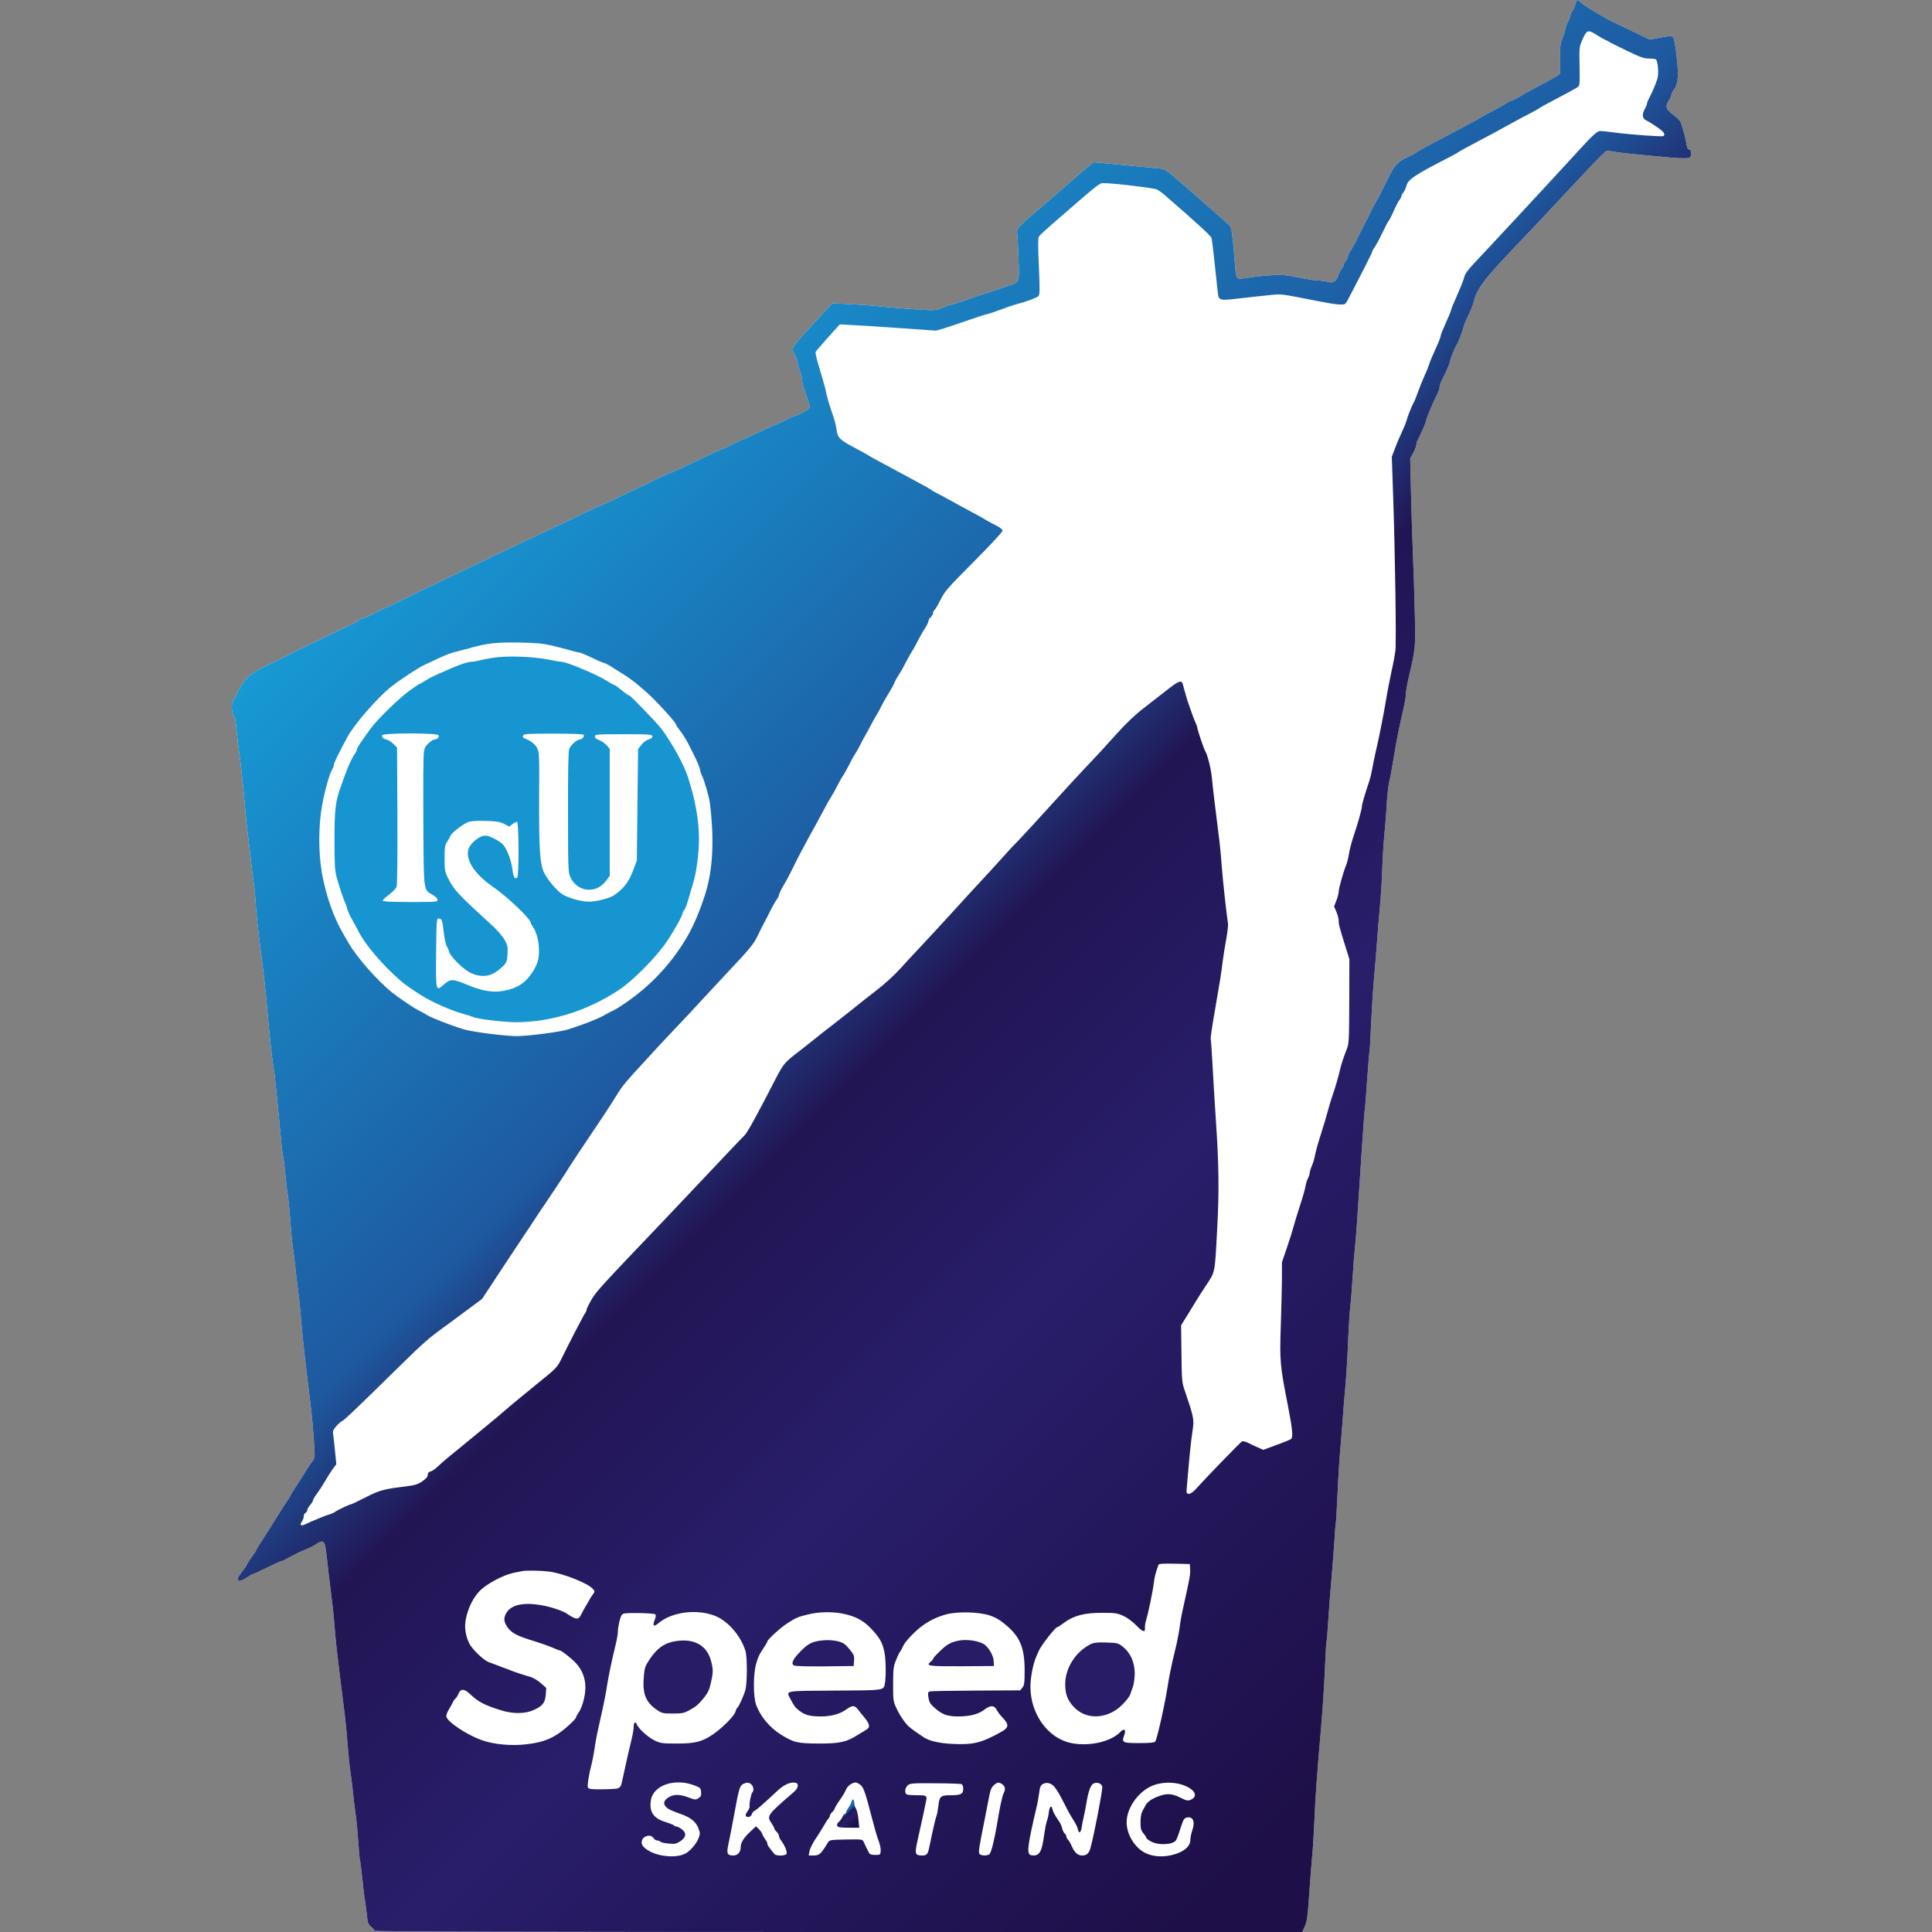
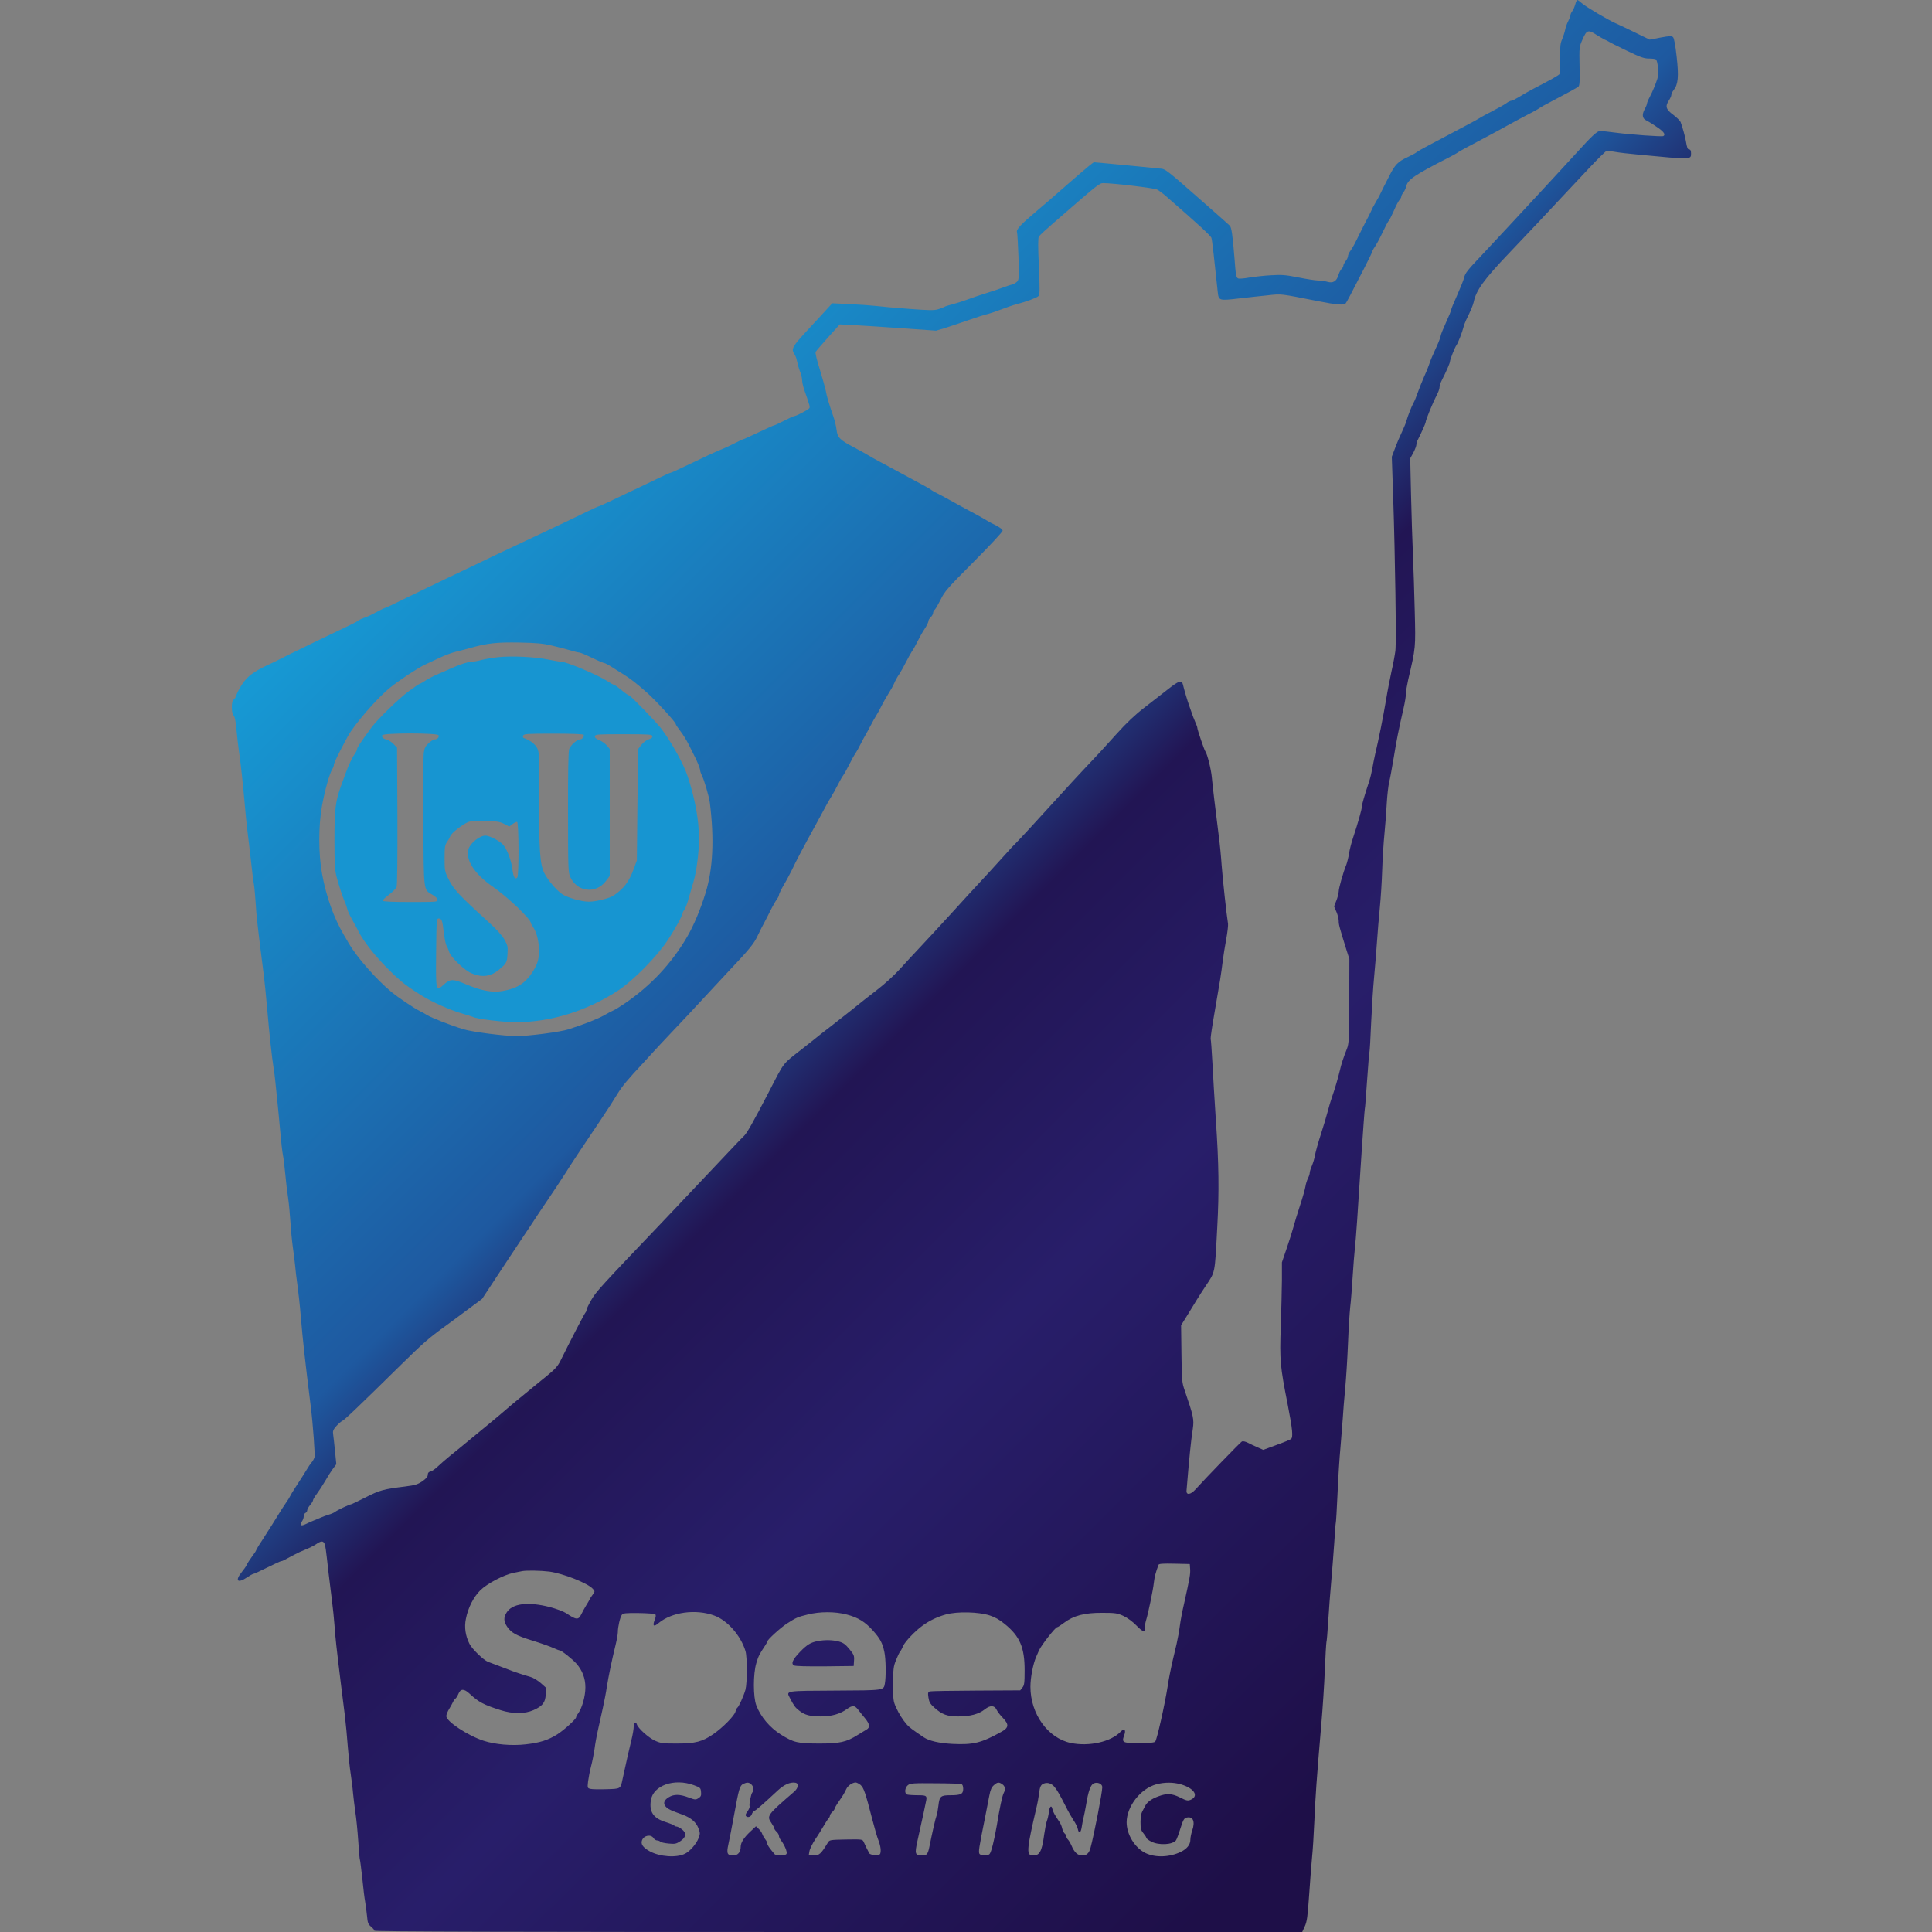
<svg xmlns="http://www.w3.org/2000/svg" width="150" height="150" viewBox="0 0 150 150" fill="none">
  <rect x="0" y="0" width="150" height="150" fill="#808080" stroke="none" />
-   <path d="M122.303 0.342C122.249 0.531 122.15 0.756 122.078 0.855C121.997 0.954 121.934 1.098 121.934 1.17C121.934 1.242 121.853 1.449 121.763 1.629C121.664 1.809 121.556 2.115 121.52 2.304C121.484 2.493 121.376 2.825 121.286 3.041C121.142 3.365 121.115 3.608 121.133 4.526C121.151 5.138 121.133 5.678 121.097 5.732C121.034 5.84 120.458 6.164 118.964 6.938C118.595 7.136 118.11 7.415 117.885 7.558C117.66 7.693 117.417 7.819 117.336 7.819C117.255 7.828 117.084 7.909 116.958 8.008C116.832 8.107 116.337 8.386 115.86 8.629C115.383 8.881 114.942 9.115 114.888 9.16C114.825 9.205 114.339 9.475 113.79 9.763C113.251 10.051 112.603 10.393 112.351 10.528C112.108 10.663 111.496 10.978 111.001 11.239C110.506 11.5 110.038 11.77 109.966 11.833C109.894 11.896 109.57 12.067 109.246 12.22C108.544 12.543 108.293 12.804 107.879 13.632C107.708 13.974 107.519 14.343 107.465 14.442C107.411 14.541 107.303 14.766 107.222 14.937C107.15 15.108 106.988 15.414 106.862 15.612C106.745 15.81 106.619 16.035 106.583 16.107C106.502 16.314 106.007 17.294 105.863 17.547C105.8 17.672 105.638 17.996 105.503 18.266C105.206 18.887 105.017 19.238 104.81 19.526C104.729 19.643 104.657 19.814 104.657 19.895C104.657 19.976 104.576 20.147 104.477 20.273C104.378 20.399 104.297 20.561 104.297 20.633C104.297 20.705 104.234 20.813 104.162 20.876C104.09 20.939 103.982 21.146 103.919 21.344C103.775 21.839 103.496 22.01 103.047 21.875C102.858 21.821 102.534 21.776 102.336 21.776C102.138 21.776 101.454 21.668 100.815 21.542C99.816 21.344 99.537 21.317 98.673 21.371C98.134 21.398 97.369 21.488 96.982 21.551C96.586 21.623 96.217 21.65 96.145 21.623C95.974 21.56 95.947 21.416 95.839 19.976C95.695 18.194 95.614 17.645 95.47 17.511C95.398 17.439 94.741 16.854 93.994 16.197C90.359 13.002 90.512 13.119 90.008 13.083C89.774 13.056 89 12.984 88.281 12.912C87.561 12.84 86.508 12.742 85.941 12.688L84.915 12.598L84.546 12.885C84.159 13.2 83.502 13.767 82.216 14.892C81.766 15.297 81.028 15.927 80.578 16.305C79.237 17.439 78.895 17.798 78.958 18.023C78.994 18.131 79.039 19.004 79.075 19.949C79.129 21.515 79.111 21.704 78.976 21.857C78.886 21.956 78.706 22.055 78.581 22.091C78.445 22.118 78.139 22.226 77.888 22.316C77.645 22.415 77.051 22.613 76.583 22.756C76.115 22.9 75.449 23.125 75.098 23.26C74.756 23.386 74.225 23.557 73.937 23.629C73.64 23.701 73.353 23.791 73.308 23.836C73.254 23.872 73.038 23.953 72.822 24.016C72.516 24.106 72.075 24.097 70.554 23.98C69.519 23.908 68.376 23.8 68.017 23.755C67.657 23.719 66.739 23.647 65.983 23.611L64.615 23.548L64.048 24.169C63.733 24.511 63.041 25.258 62.519 25.825C61.52 26.905 61.412 27.112 61.682 27.498C61.754 27.598 61.844 27.84 61.88 28.038C61.916 28.227 62.015 28.587 62.105 28.821C62.204 29.055 62.276 29.37 62.276 29.514C62.276 29.658 62.348 29.991 62.438 30.252C62.915 31.629 62.915 31.611 62.798 31.728C62.645 31.872 61.808 32.303 61.682 32.303C61.628 32.303 61.268 32.465 60.881 32.663C60.494 32.861 60.152 33.023 60.107 33.023C60.062 33.023 59.522 33.266 58.901 33.563C58.281 33.86 57.741 34.103 57.705 34.103C57.669 34.103 57.363 34.247 57.012 34.427C56.67 34.607 56.238 34.805 56.067 34.868C55.752 34.985 54.753 35.444 53.035 36.272C52.531 36.515 52.081 36.713 52.045 36.713C52.009 36.713 51.649 36.866 51.253 37.064C50.857 37.253 50.146 37.594 49.678 37.819C49.21 38.044 48.301 38.467 47.672 38.773C47.042 39.079 46.493 39.322 46.457 39.322C46.421 39.322 46.034 39.502 45.584 39.718C44.756 40.123 43.416 40.762 42.21 41.329C39.915 42.408 39.294 42.706 38.566 43.047C37.729 43.452 36.307 44.136 34.651 44.919C32.771 45.819 31.268 46.548 30.692 46.836C30.368 46.998 30.017 47.16 29.9 47.196C29.783 47.232 29.459 47.394 29.162 47.556C28.874 47.718 28.488 47.897 28.29 47.96C28.101 48.023 27.885 48.122 27.813 48.185C27.741 48.248 27.453 48.401 27.183 48.527C26.661 48.77 22.891 50.588 22.504 50.786C22.378 50.849 22.081 51.002 21.829 51.128C21.586 51.254 21.1 51.488 20.749 51.65C19.705 52.145 19.237 52.495 18.841 53.062C18.643 53.359 18.427 53.755 18.364 53.935C18.311 54.124 18.203 54.295 18.131 54.322C17.951 54.385 17.96 55.42 18.14 55.555C18.23 55.627 18.302 55.978 18.364 56.689C18.419 57.255 18.5 57.966 18.544 58.263C18.662 58.983 18.886 61.062 19.003 62.447C19.048 63.068 19.156 64.058 19.228 64.652C19.3 65.246 19.426 66.281 19.498 66.947C19.57 67.612 19.66 68.386 19.714 68.656C19.759 68.926 19.813 69.574 19.849 70.096C19.894 70.987 20.011 72.031 20.443 75.405C20.542 76.17 20.677 77.51 20.749 78.374C20.902 80.183 21.118 82.154 21.235 82.873C21.28 83.143 21.343 83.611 21.37 83.908C21.406 84.205 21.469 84.835 21.514 85.303C21.568 85.771 21.667 86.869 21.748 87.733C21.82 88.596 21.919 89.469 21.964 89.667C22.009 89.865 22.09 90.513 22.144 91.107C22.198 91.701 22.297 92.546 22.369 92.996C22.432 93.437 22.513 94.292 22.549 94.886C22.585 95.48 22.666 96.326 22.729 96.776C22.792 97.217 22.873 97.864 22.909 98.215C22.936 98.557 23.017 99.25 23.089 99.745C23.161 100.24 23.287 101.374 23.358 102.265C23.52 104.145 23.646 105.324 24.132 109.238C24.303 110.615 24.465 112.918 24.42 113.125C24.393 113.242 24.303 113.404 24.231 113.494C24.159 113.575 24.051 113.719 23.997 113.809C23.745 114.223 23.323 114.889 22.963 115.438C22.747 115.762 22.549 116.095 22.522 116.167C22.495 116.239 22.342 116.482 22.189 116.698C22.045 116.914 21.838 117.22 21.739 117.391C21.487 117.813 20.83 118.848 20.326 119.631C20.083 119.991 19.894 120.324 19.885 120.36C19.885 120.405 19.741 120.621 19.57 120.846C19.408 121.071 19.219 121.35 19.165 121.476C19.12 121.593 18.931 121.863 18.76 122.07C18.221 122.735 18.454 122.96 19.183 122.466C19.399 122.322 19.624 122.196 19.669 122.196C19.723 122.196 20.209 121.971 20.749 121.701C21.298 121.431 21.784 121.206 21.829 121.206C21.919 121.206 21.982 121.179 22.819 120.72C23.071 120.585 23.476 120.396 23.736 120.297C23.988 120.198 24.348 120.018 24.528 119.901C24.915 119.631 25.077 119.622 25.185 119.829C25.266 119.991 25.293 120.171 25.518 122.196C25.59 122.816 25.707 123.761 25.779 124.31C25.851 124.85 25.932 125.687 25.968 126.155C26.022 127.01 26.13 127.99 26.463 130.699C26.562 131.491 26.706 132.624 26.778 133.218C26.85 133.812 26.949 134.883 27.003 135.603C27.057 136.323 27.156 137.268 27.228 137.717C27.291 138.158 27.381 138.833 27.408 139.202C27.444 139.571 27.525 140.237 27.588 140.687C27.66 141.128 27.759 142.136 27.813 142.918C27.858 143.701 27.921 144.376 27.948 144.412C27.966 144.448 28.047 145.087 28.128 145.825C28.2 146.563 28.299 147.391 28.352 147.66C28.398 147.93 28.46 148.425 28.497 148.767C28.541 149.289 28.587 149.406 28.811 149.586C28.955 149.712 29.072 149.847 29.072 149.901C29.072 149.973 39.681 150 65.092 150H101.103L101.301 149.568C101.472 149.199 101.526 148.821 101.643 147.112C101.715 146.005 101.823 144.691 101.868 144.196C101.922 143.701 102.003 142.424 102.048 141.362C102.129 139.481 102.219 138.167 102.588 133.848C102.687 132.705 102.813 130.843 102.858 129.7C102.903 128.557 102.966 127.567 102.984 127.496C103.011 127.424 103.074 126.659 103.128 125.795C103.182 124.931 103.281 123.59 103.353 122.825C103.424 122.061 103.523 120.72 103.586 119.856C103.64 118.992 103.694 118.263 103.712 118.227C103.73 118.2 103.793 117.175 103.847 115.942C103.901 114.709 104 113.116 104.072 112.397C104.135 111.677 104.216 110.66 104.252 110.138C104.279 109.616 104.369 108.563 104.441 107.798C104.513 107.034 104.612 105.468 104.657 104.334C104.702 103.191 104.783 101.923 104.828 101.5C104.882 101.077 104.963 100.024 105.017 99.16C105.071 98.296 105.152 97.261 105.197 96.866C105.278 96.146 105.386 94.607 105.737 89.127C105.845 87.543 105.944 86.185 105.962 86.113C105.989 86.041 106.061 85.024 106.142 83.863C106.223 82.703 106.304 81.695 106.331 81.623C106.349 81.551 106.412 80.534 106.457 79.373C106.511 78.203 106.61 76.638 106.682 75.9C106.754 75.153 106.853 73.92 106.907 73.146C106.961 72.373 107.06 71.158 107.132 70.447C107.204 69.736 107.285 68.44 107.312 67.576C107.339 66.713 107.42 65.417 107.492 64.697C107.564 63.977 107.645 62.906 107.672 62.312C107.708 61.719 107.789 61.008 107.852 60.738C107.924 60.468 108.077 59.595 108.212 58.803C108.436 57.426 108.58 56.707 108.976 54.97C109.075 54.547 109.156 54.043 109.156 53.863C109.156 53.683 109.237 53.197 109.327 52.792C109.921 50.255 109.912 50.336 109.84 47.438C109.804 45.972 109.741 43.956 109.696 42.966C109.651 41.977 109.588 39.907 109.552 38.377L109.489 35.588L109.732 35.147C109.858 34.904 109.966 34.625 109.966 34.535C109.966 34.436 110.02 34.247 110.092 34.121C110.371 33.572 110.686 32.861 110.686 32.789C110.686 32.618 111.226 31.296 111.595 30.576C111.694 30.396 111.766 30.162 111.766 30.054C111.766 29.946 111.847 29.712 111.937 29.532C112.297 28.83 112.576 28.182 112.576 28.065C112.576 27.921 112.954 26.968 113.08 26.797C113.197 26.644 113.538 25.762 113.619 25.42C113.655 25.267 113.754 25.006 113.835 24.835C114.186 24.124 114.366 23.692 114.42 23.44C114.609 22.541 115.194 21.722 117.156 19.661C119.063 17.663 119.72 16.953 120.899 15.693C121.547 15.009 122.654 13.821 123.365 13.065C124.066 12.319 124.696 11.698 124.759 11.698C124.822 11.698 125.092 11.743 125.371 11.788C125.641 11.842 126.514 11.941 127.297 12.013C131.328 12.399 131.292 12.399 131.292 11.914C131.292 11.707 131.247 11.608 131.166 11.608C131.022 11.608 130.986 11.5 130.887 10.933C130.824 10.564 130.617 9.835 130.482 9.475C130.437 9.367 130.176 9.115 129.906 8.908C129.339 8.494 129.267 8.251 129.582 7.783C129.681 7.63 129.762 7.451 129.762 7.37C129.762 7.289 129.843 7.118 129.942 6.992C130.293 6.551 130.347 5.939 130.176 4.409C130.077 3.518 129.978 2.969 129.897 2.888C129.789 2.78 129.654 2.78 128.925 2.915L128.08 3.077L126.919 2.51C126.28 2.196 125.614 1.881 125.443 1.809C124.831 1.539 123.086 0.504 122.816 0.252C122.663 0.117 122.51 1.04308e-06 122.465 1.04308e-06C122.429 1.04308e-06 122.348 0.153 122.303 0.342Z" fill="white" />
  <path d="M122.303 0.342C122.249 0.531 122.15 0.756 122.078 0.855C121.997 0.954 121.934 1.098 121.934 1.17C121.934 1.242 121.853 1.449 121.763 1.629C121.664 1.809 121.556 2.115 121.52 2.304C121.484 2.493 121.376 2.825 121.286 3.041C121.142 3.365 121.115 3.608 121.133 4.526C121.151 5.138 121.133 5.678 121.097 5.732C121.034 5.84 120.458 6.164 118.964 6.938C118.595 7.136 118.11 7.415 117.885 7.558C117.66 7.693 117.417 7.819 117.336 7.819C117.255 7.828 117.084 7.909 116.958 8.008C116.832 8.107 116.337 8.386 115.86 8.629C115.383 8.881 114.942 9.115 114.888 9.16C114.825 9.205 114.339 9.475 113.79 9.763C113.251 10.051 112.603 10.393 112.351 10.528C112.108 10.663 111.496 10.978 111.001 11.239C110.506 11.5 110.038 11.77 109.966 11.833C109.894 11.896 109.57 12.067 109.246 12.22C108.544 12.543 108.293 12.804 107.879 13.632C107.708 13.974 107.519 14.343 107.465 14.442C107.411 14.541 107.303 14.766 107.222 14.937C107.15 15.108 106.988 15.414 106.862 15.612C106.745 15.81 106.619 16.035 106.583 16.107C106.502 16.314 106.007 17.294 105.863 17.547C105.8 17.672 105.638 17.996 105.503 18.266C105.206 18.887 105.017 19.238 104.81 19.526C104.729 19.643 104.657 19.814 104.657 19.895C104.657 19.976 104.576 20.147 104.477 20.273C104.378 20.399 104.297 20.561 104.297 20.633C104.297 20.705 104.234 20.813 104.162 20.876C104.09 20.939 103.982 21.146 103.919 21.344C103.775 21.839 103.496 22.01 103.047 21.875C102.858 21.821 102.534 21.776 102.336 21.776C102.138 21.776 101.454 21.668 100.815 21.542C99.816 21.344 99.537 21.317 98.673 21.371C98.134 21.398 97.369 21.488 96.982 21.551C96.586 21.623 96.217 21.65 96.145 21.623C95.974 21.56 95.947 21.416 95.839 19.976C95.695 18.194 95.614 17.645 95.47 17.511C95.398 17.439 94.741 16.854 93.994 16.197C90.359 13.002 90.512 13.119 90.008 13.083C89.774 13.056 89 12.984 88.281 12.912C87.561 12.84 86.508 12.742 85.941 12.688L84.915 12.598L84.546 12.885C84.159 13.2 83.502 13.767 82.216 14.892C81.766 15.297 81.028 15.927 80.578 16.305C79.237 17.439 78.895 17.798 78.958 18.023C78.994 18.131 79.039 19.004 79.075 19.949C79.129 21.515 79.111 21.704 78.976 21.857C78.886 21.956 78.706 22.055 78.581 22.091C78.445 22.118 78.139 22.226 77.888 22.316C77.645 22.415 77.051 22.613 76.583 22.756C76.115 22.9 75.449 23.125 75.098 23.26C74.756 23.386 74.225 23.557 73.937 23.629C73.64 23.701 73.353 23.791 73.308 23.836C73.254 23.872 73.038 23.953 72.822 24.016C72.516 24.106 72.075 24.097 70.554 23.98C69.519 23.908 68.376 23.8 68.017 23.755C67.657 23.719 66.739 23.647 65.983 23.611L64.615 23.548L64.048 24.169C63.733 24.511 63.041 25.258 62.519 25.825C61.52 26.905 61.412 27.112 61.682 27.498C61.754 27.598 61.844 27.84 61.88 28.038C61.916 28.227 62.015 28.587 62.105 28.821C62.204 29.055 62.276 29.37 62.276 29.514C62.276 29.658 62.348 29.991 62.438 30.252C62.915 31.629 62.915 31.611 62.798 31.728C62.645 31.872 61.808 32.303 61.682 32.303C61.628 32.303 61.268 32.465 60.881 32.663C60.494 32.861 60.152 33.023 60.107 33.023C60.062 33.023 59.522 33.266 58.901 33.563C58.281 33.86 57.741 34.103 57.705 34.103C57.669 34.103 57.363 34.247 57.012 34.427C56.67 34.607 56.238 34.805 56.067 34.868C55.752 34.985 54.753 35.444 53.035 36.272C52.531 36.515 52.081 36.713 52.045 36.713C52.009 36.713 51.649 36.866 51.253 37.064C50.857 37.253 50.146 37.594 49.678 37.819C49.21 38.044 48.301 38.467 47.672 38.773C47.042 39.079 46.493 39.322 46.457 39.322C46.421 39.322 46.034 39.502 45.584 39.718C44.756 40.123 43.416 40.762 42.21 41.329C39.915 42.408 39.294 42.706 38.566 43.047C37.729 43.452 36.307 44.136 34.651 44.919C32.771 45.819 31.268 46.548 30.692 46.836C30.368 46.998 30.017 47.16 29.9 47.196C29.783 47.232 29.459 47.394 29.162 47.556C28.874 47.718 28.488 47.897 28.29 47.96C28.101 48.023 27.885 48.122 27.813 48.185C27.741 48.248 27.453 48.401 27.183 48.527C26.661 48.77 22.891 50.588 22.504 50.786C22.378 50.849 22.081 51.002 21.829 51.128C21.586 51.254 21.1 51.488 20.749 51.65C19.705 52.145 19.237 52.495 18.841 53.062C18.643 53.359 18.427 53.755 18.364 53.935C18.311 54.124 18.203 54.295 18.131 54.322C17.951 54.385 17.96 55.42 18.14 55.555C18.23 55.627 18.302 55.978 18.364 56.689C18.419 57.255 18.5 57.966 18.544 58.263C18.662 58.983 18.886 61.062 19.003 62.447C19.048 63.068 19.156 64.058 19.228 64.652C19.3 65.246 19.426 66.281 19.498 66.947C19.57 67.612 19.66 68.386 19.714 68.656C19.759 68.926 19.813 69.574 19.849 70.096C19.894 70.987 20.011 72.031 20.443 75.405C20.542 76.17 20.677 77.51 20.749 78.374C20.902 80.183 21.118 82.154 21.235 82.873C21.28 83.143 21.343 83.611 21.37 83.908C21.406 84.205 21.469 84.835 21.514 85.303C21.568 85.771 21.667 86.869 21.748 87.733C21.82 88.596 21.919 89.469 21.964 89.667C22.009 89.865 22.09 90.513 22.144 91.107C22.198 91.701 22.297 92.546 22.369 92.996C22.432 93.437 22.513 94.292 22.549 94.886C22.585 95.48 22.666 96.326 22.729 96.776C22.792 97.217 22.873 97.864 22.909 98.215C22.936 98.557 23.017 99.25 23.089 99.745C23.161 100.24 23.287 101.374 23.358 102.265C23.52 104.145 23.646 105.324 24.132 109.238C24.303 110.615 24.465 112.918 24.42 113.125C24.393 113.242 24.303 113.404 24.231 113.494C24.159 113.575 24.051 113.719 23.997 113.809C23.745 114.223 23.323 114.889 22.963 115.438C22.747 115.762 22.549 116.095 22.522 116.167C22.495 116.239 22.342 116.482 22.189 116.698C22.045 116.914 21.838 117.22 21.739 117.391C21.487 117.813 20.83 118.848 20.326 119.631C20.083 119.991 19.894 120.324 19.885 120.36C19.885 120.405 19.741 120.621 19.57 120.846C19.408 121.071 19.219 121.35 19.165 121.476C19.12 121.593 18.931 121.863 18.76 122.07C18.221 122.735 18.454 122.96 19.183 122.466C19.399 122.322 19.624 122.196 19.669 122.196C19.723 122.196 20.209 121.971 20.749 121.701C21.298 121.431 21.784 121.206 21.829 121.206C21.919 121.206 21.982 121.179 22.819 120.72C23.071 120.585 23.476 120.396 23.736 120.297C23.988 120.198 24.348 120.018 24.528 119.901C24.915 119.631 25.077 119.622 25.185 119.829C25.266 119.991 25.293 120.171 25.518 122.196C25.59 122.816 25.707 123.761 25.779 124.31C25.851 124.85 25.932 125.687 25.968 126.155C26.022 127.01 26.13 127.99 26.463 130.699C26.562 131.491 26.706 132.624 26.778 133.218C26.85 133.812 26.949 134.883 27.003 135.603C27.057 136.323 27.156 137.268 27.228 137.717C27.291 138.158 27.381 138.833 27.408 139.202C27.444 139.571 27.525 140.237 27.588 140.687C27.66 141.128 27.759 142.136 27.813 142.918C27.858 143.701 27.921 144.376 27.948 144.412C27.966 144.448 28.047 145.087 28.128 145.825C28.2 146.563 28.299 147.391 28.352 147.66C28.398 147.93 28.46 148.425 28.497 148.767C28.541 149.289 28.587 149.406 28.811 149.586C28.955 149.712 29.072 149.847 29.072 149.901C29.072 149.973 39.681 150 65.092 150H101.103L101.301 149.568C101.472 149.199 101.526 148.821 101.643 147.112C101.715 146.005 101.823 144.691 101.868 144.196C101.922 143.701 102.003 142.424 102.048 141.362C102.129 139.481 102.219 138.167 102.588 133.848C102.687 132.705 102.813 130.843 102.858 129.7C102.903 128.557 102.966 127.567 102.984 127.496C103.011 127.424 103.074 126.659 103.128 125.795C103.182 124.931 103.281 123.59 103.353 122.825C103.424 122.061 103.523 120.72 103.586 119.856C103.64 118.992 103.694 118.263 103.712 118.227C103.73 118.2 103.793 117.175 103.847 115.942C103.901 114.709 104 113.116 104.072 112.397C104.135 111.677 104.216 110.66 104.252 110.138C104.279 109.616 104.369 108.563 104.441 107.798C104.513 107.034 104.612 105.468 104.657 104.334C104.702 103.191 104.783 101.923 104.828 101.5C104.882 101.077 104.963 100.024 105.017 99.16C105.071 98.296 105.152 97.261 105.197 96.866C105.278 96.146 105.386 94.607 105.737 89.127C105.845 87.543 105.944 86.185 105.962 86.113C105.989 86.041 106.061 85.024 106.142 83.863C106.223 82.703 106.304 81.695 106.331 81.623C106.349 81.551 106.412 80.534 106.457 79.373C106.511 78.203 106.61 76.638 106.682 75.9C106.754 75.153 106.853 73.92 106.907 73.146C106.961 72.373 107.06 71.158 107.132 70.447C107.204 69.736 107.285 68.44 107.312 67.576C107.339 66.713 107.42 65.417 107.492 64.697C107.564 63.977 107.645 62.906 107.672 62.312C107.708 61.719 107.789 61.008 107.852 60.738C107.924 60.468 108.077 59.595 108.212 58.803C108.436 57.426 108.58 56.707 108.976 54.97C109.075 54.547 109.156 54.043 109.156 53.863C109.156 53.683 109.237 53.197 109.327 52.792C109.921 50.255 109.912 50.336 109.84 47.438C109.804 45.972 109.741 43.956 109.696 42.966C109.651 41.977 109.588 39.907 109.552 38.377L109.489 35.588L109.732 35.147C109.858 34.904 109.966 34.625 109.966 34.535C109.966 34.436 110.02 34.247 110.092 34.121C110.371 33.572 110.686 32.861 110.686 32.789C110.686 32.618 111.226 31.296 111.595 30.576C111.694 30.396 111.766 30.162 111.766 30.054C111.766 29.946 111.847 29.712 111.937 29.532C112.297 28.83 112.576 28.182 112.576 28.065C112.576 27.921 112.954 26.968 113.08 26.797C113.197 26.644 113.538 25.762 113.619 25.42C113.655 25.267 113.754 25.006 113.835 24.835C114.186 24.124 114.366 23.692 114.42 23.44C114.609 22.541 115.194 21.722 117.156 19.661C119.063 17.663 119.72 16.953 120.899 15.693C121.547 15.009 122.654 13.821 123.365 13.065C124.066 12.319 124.696 11.698 124.759 11.698C124.822 11.698 125.092 11.743 125.371 11.788C125.641 11.842 126.514 11.941 127.297 12.013C131.328 12.399 131.292 12.399 131.292 11.914C131.292 11.707 131.247 11.608 131.166 11.608C131.022 11.608 130.986 11.5 130.887 10.933C130.824 10.564 130.617 9.835 130.482 9.475C130.437 9.367 130.176 9.115 129.906 8.908C129.339 8.494 129.267 8.251 129.582 7.783C129.681 7.63 129.762 7.451 129.762 7.37C129.762 7.289 129.843 7.118 129.942 6.992C130.293 6.551 130.347 5.939 130.176 4.409C130.077 3.518 129.978 2.969 129.897 2.888C129.789 2.78 129.654 2.78 128.925 2.915L128.08 3.077L126.919 2.51C126.28 2.196 125.614 1.881 125.443 1.809C124.831 1.539 123.086 0.504 122.816 0.252C122.663 0.117 122.51 1.04308e-06 122.465 1.04308e-06C122.429 1.04308e-06 122.348 0.153 122.303 0.342ZM123.958 2.708C124.201 2.861 124.48 3.023 124.579 3.068C124.687 3.113 124.831 3.185 124.903 3.23C124.975 3.284 125.605 3.599 126.298 3.932C127.342 4.436 127.639 4.544 128.008 4.544C128.26 4.544 128.502 4.571 128.556 4.607C128.718 4.715 128.799 5.723 128.682 6.101C128.538 6.551 128.323 7.073 128.08 7.54C127.963 7.756 127.873 7.981 127.873 8.035C127.873 8.098 127.792 8.305 127.684 8.494C127.468 8.899 127.513 9.196 127.801 9.34C128.071 9.484 128.287 9.61 128.799 9.97C129.195 10.258 129.321 10.456 129.141 10.564C129.042 10.627 126.604 10.456 125.398 10.294C124.858 10.222 124.327 10.168 124.228 10.168C124.012 10.168 123.589 10.555 122.474 11.788C122.006 12.3 121.313 13.056 120.944 13.452C120.575 13.848 120.089 14.379 119.864 14.622C119.108 15.441 115.788 19.022 115.14 19.706C113.925 20.984 113.754 21.2 113.673 21.56C113.628 21.749 113.377 22.369 113.125 22.936C112.873 23.494 112.666 23.998 112.666 24.061C112.666 24.115 112.486 24.565 112.261 25.051C112.036 25.546 111.856 25.996 111.856 26.068C111.856 26.131 111.766 26.383 111.667 26.617C111.154 27.75 111.064 27.966 110.956 28.299C110.893 28.497 110.722 28.92 110.569 29.244C110.425 29.568 110.209 30.108 110.083 30.459C109.966 30.801 109.813 31.17 109.75 31.269C109.624 31.476 109.282 32.34 109.201 32.663C109.165 32.789 109.066 33.059 108.967 33.266C108.679 33.887 108.463 34.382 108.257 34.94L108.059 35.462L108.167 38.629C108.32 43.2 108.418 49.895 108.338 50.525C108.302 50.822 108.167 51.551 108.032 52.145C107.906 52.739 107.717 53.692 107.627 54.259C107.366 55.798 107.051 57.355 106.763 58.578C106.691 58.902 106.592 59.388 106.547 59.658C106.502 59.928 106.403 60.351 106.322 60.603C105.935 61.773 105.737 62.456 105.737 62.618C105.737 62.816 105.44 63.878 105.062 65.012C104.927 65.408 104.783 65.975 104.738 66.272C104.693 66.569 104.594 66.956 104.531 67.127C104.288 67.721 103.937 68.971 103.937 69.214C103.937 69.349 103.856 69.664 103.757 69.916L103.577 70.375L103.757 70.789C103.856 71.014 103.937 71.338 103.937 71.5C103.937 71.788 103.991 71.986 104.522 73.695L104.765 74.46L104.756 77.736C104.747 80.714 104.729 81.038 104.576 81.425C104.333 82.028 104.117 82.675 104.018 83.143C103.91 83.611 103.622 84.61 103.389 85.258C103.308 85.501 103.164 85.969 103.083 86.293C103.002 86.617 102.759 87.427 102.543 88.092C102.327 88.758 102.129 89.487 102.093 89.712C102.057 89.928 101.949 90.288 101.859 90.504C101.76 90.72 101.688 90.972 101.688 91.053C101.688 91.143 101.625 91.341 101.544 91.494C101.472 91.647 101.382 91.926 101.355 92.115C101.328 92.303 101.139 92.978 100.923 93.626C100.716 94.265 100.491 94.994 100.428 95.246C100.365 95.489 100.14 96.218 99.924 96.848L99.528 98.008V99.367C99.519 100.123 99.483 101.761 99.438 103.011C99.348 105.621 99.384 106.053 99.978 109.058C100.356 111.002 100.41 111.587 100.23 111.731C100.167 111.776 99.654 111.992 99.096 112.19L98.08 112.567L97.657 112.379C97.423 112.28 97.081 112.118 96.892 112.019C96.676 111.911 96.496 111.875 96.415 111.92C96.289 111.992 93.499 114.871 92.843 115.609C92.447 116.059 92.087 116.113 92.123 115.717C92.339 113.125 92.456 111.938 92.609 110.939C92.717 110.201 92.663 109.958 91.988 107.978C91.763 107.34 91.754 107.196 91.727 105.099L91.7 102.894L92.204 102.085C92.474 101.635 92.816 101.095 92.942 100.879C93.077 100.663 93.356 100.222 93.572 99.898C94.372 98.692 94.309 99.007 94.507 95.291C94.66 92.501 94.633 90.36 94.399 86.968C94.3 85.429 94.174 83.404 94.129 82.469C94.075 81.524 94.021 80.714 93.994 80.651C93.976 80.588 94.12 79.616 94.318 78.491C94.723 76.17 94.804 75.657 94.93 74.64C94.975 74.244 95.101 73.479 95.2 72.939C95.299 72.4 95.362 71.86 95.344 71.725C95.227 71.014 94.93 68.26 94.849 67.19C94.804 66.506 94.705 65.48 94.624 64.895C94.372 62.897 94.138 60.963 94.084 60.333C94.03 59.73 93.733 58.542 93.59 58.353C93.499 58.245 92.96 56.644 92.96 56.509C92.96 56.446 92.897 56.275 92.825 56.122C92.708 55.861 92.6 55.582 92.348 54.844C92.204 54.457 91.907 53.449 91.844 53.152C91.754 52.774 91.529 52.846 90.683 53.512C90.251 53.854 89.432 54.484 88.856 54.934C88.119 55.501 87.471 56.113 86.67 57.004C85.635 58.155 85.257 58.569 84.051 59.838C83.7 60.207 82.891 61.089 82.072 61.989C80.29 63.95 79.174 65.156 78.913 65.417C78.733 65.588 78.374 65.975 78.113 66.272C77.69 66.749 76.043 68.548 75.683 68.926C75.611 68.998 74.9 69.772 74.117 70.636C73.326 71.5 72.174 72.759 71.544 73.425C70.914 74.091 70.167 74.901 69.879 75.225C69.384 75.765 68.673 76.413 67.99 76.935C67.315 77.457 66.955 77.736 66.1 78.428C65.605 78.824 64.975 79.319 64.705 79.526C64.435 79.733 64.021 80.057 63.787 80.237C63.553 80.426 62.87 80.975 62.258 81.452C60.719 82.657 60.926 82.388 59.702 84.763C58.425 87.22 57.966 88.029 57.732 88.227C57.669 88.272 56.454 89.55 55.032 91.062C53.611 92.573 52.135 94.13 51.757 94.526C46.538 99.997 46.322 100.24 45.926 100.897C45.719 101.257 45.548 101.608 45.539 101.68C45.539 101.761 45.503 101.86 45.458 101.905C45.368 101.995 44.306 104.046 43.505 105.666C43.298 106.08 43.083 106.314 42.444 106.836C42.003 107.187 41.454 107.645 41.211 107.843C40.977 108.041 40.554 108.383 40.275 108.608C39.996 108.833 39.537 109.22 39.258 109.463C38.979 109.715 38.322 110.255 37.81 110.678C37.297 111.101 36.586 111.686 36.226 111.983C35.866 112.28 35.299 112.747 34.957 113.017C34.624 113.287 34.192 113.665 34.003 113.845C33.814 114.034 33.553 114.214 33.437 114.241C33.275 114.277 33.212 114.358 33.212 114.502C33.212 114.655 33.086 114.799 32.789 115.006C32.42 115.258 32.222 115.312 31.457 115.411C29.765 115.618 29.477 115.699 28.38 116.257C27.795 116.554 27.291 116.797 27.246 116.797C27.138 116.797 26.166 117.256 26.013 117.382C25.941 117.445 25.716 117.543 25.518 117.597C25.32 117.66 25.041 117.759 24.888 117.831C24.744 117.894 24.501 117.993 24.348 118.056C24.204 118.11 23.925 118.236 23.745 118.326C23.358 118.515 23.233 118.425 23.439 118.128C23.52 118.02 23.584 117.831 23.584 117.714C23.584 117.606 23.646 117.49 23.718 117.463C23.79 117.427 23.853 117.337 23.853 117.256C23.853 117.175 23.952 116.995 24.078 116.851C24.204 116.707 24.303 116.536 24.303 116.482C24.303 116.419 24.438 116.194 24.6 115.978C24.762 115.762 25.05 115.321 25.239 114.997C25.419 114.673 25.689 114.25 25.842 114.043L26.112 113.683L26.013 112.693C25.959 112.154 25.896 111.569 25.869 111.389C25.824 111.11 25.86 111.011 26.112 110.723C26.274 110.543 26.481 110.363 26.562 110.327C26.724 110.273 27.867 109.175 31.142 105.954C32.852 104.271 33.301 103.884 34.48 103.029C34.723 102.858 35.488 102.292 36.172 101.779L37.432 100.843L38.799 98.764C39.555 97.621 40.32 96.47 40.491 96.209C40.671 95.948 40.959 95.516 41.13 95.255C41.643 94.472 42.129 93.734 42.327 93.455C42.723 92.879 43.784 91.278 43.919 91.053C44.072 90.783 45.602 88.47 45.899 88.047C46.115 87.733 47.114 86.239 47.384 85.816C47.483 85.654 47.726 85.267 47.924 84.952C48.337 84.286 48.715 83.836 49.984 82.478C50.479 81.929 51.073 81.29 51.298 81.047C51.523 80.804 51.91 80.399 52.153 80.138C52.567 79.715 53.988 78.194 55.356 76.71C55.671 76.368 56.22 75.783 56.571 75.405C58.181 73.704 58.532 73.272 58.82 72.66C58.982 72.309 59.216 71.851 59.342 71.626C59.459 71.401 59.693 70.96 59.846 70.636C60.008 70.321 60.206 69.961 60.305 69.844C60.395 69.718 60.476 69.565 60.476 69.493C60.476 69.421 60.638 69.079 60.836 68.737C61.043 68.395 61.322 67.864 61.475 67.558C61.79 66.884 62.357 65.804 63.266 64.157C63.635 63.491 64.012 62.78 64.12 62.583C64.219 62.385 64.408 62.061 64.534 61.863C64.66 61.665 64.894 61.242 65.056 60.918C65.218 60.594 65.407 60.27 65.47 60.198C65.524 60.126 65.731 59.757 65.92 59.388C66.1 59.019 66.334 58.605 66.424 58.479C66.514 58.344 66.676 58.065 66.775 57.849C66.883 57.633 67.063 57.291 67.18 57.094C67.297 56.896 67.495 56.527 67.621 56.284C67.747 56.032 67.945 55.69 68.053 55.519C68.16 55.348 68.35 54.997 68.466 54.754C68.593 54.502 68.826 54.097 68.979 53.854C69.141 53.602 69.339 53.251 69.42 53.062C69.492 52.873 69.672 52.55 69.816 52.343C69.951 52.136 70.185 51.722 70.329 51.425C70.482 51.128 70.689 50.75 70.797 50.579C70.914 50.417 71.103 50.075 71.229 49.814C71.481 49.319 71.562 49.175 71.886 48.671C71.994 48.491 72.084 48.284 72.084 48.212C72.084 48.14 72.165 48.005 72.264 47.915C72.363 47.825 72.444 47.681 72.444 47.6C72.444 47.511 72.498 47.394 72.57 47.34C72.642 47.276 72.849 46.917 73.038 46.539C73.344 45.909 73.569 45.657 75.611 43.605C76.835 42.373 77.843 41.293 77.843 41.203C77.843 41.113 77.663 40.969 77.375 40.816C77.114 40.69 76.754 40.501 76.583 40.393C76.412 40.285 76.025 40.069 75.728 39.907C75.431 39.754 74.72 39.367 74.153 39.052C73.587 38.737 72.957 38.395 72.759 38.296C72.561 38.206 72.336 38.071 72.264 38.008C72.192 37.954 71.823 37.739 71.454 37.55C71.085 37.352 70.347 36.947 69.807 36.659C69.276 36.371 68.566 35.984 68.233 35.813C67.9 35.633 67.531 35.426 67.405 35.345C67.279 35.264 66.811 35.003 66.352 34.76C65.2 34.157 65.02 33.977 64.948 33.356C64.912 33.086 64.813 32.645 64.714 32.376C64.363 31.368 64.174 30.72 64.12 30.369C64.084 30.171 63.877 29.433 63.661 28.722C63.419 27.957 63.283 27.39 63.328 27.319C63.364 27.247 63.805 26.743 64.3 26.185L65.2 25.186L66.235 25.24C66.802 25.267 68.484 25.375 69.978 25.483L72.678 25.672L73.353 25.474C73.721 25.357 74.522 25.087 75.143 24.871C75.764 24.655 76.43 24.439 76.628 24.394C76.826 24.349 77.312 24.187 77.708 24.034C78.104 23.881 78.652 23.692 78.922 23.62C79.66 23.431 80.479 23.125 80.623 22.99C80.731 22.882 80.74 22.532 80.659 20.687C80.587 19.166 80.587 18.464 80.659 18.365C80.704 18.284 81.19 17.834 81.73 17.366C85.311 14.253 85.347 14.226 85.653 14.217C86.31 14.208 89.603 14.595 89.828 14.712C89.963 14.775 90.314 15.036 90.593 15.288C93.023 17.402 94.003 18.302 94.057 18.473C94.111 18.635 94.282 20.156 94.543 22.648C94.615 23.341 94.642 23.35 96.127 23.179C96.838 23.098 97.873 22.981 98.43 22.927C99.528 22.81 99.303 22.783 102.408 23.395C103.721 23.656 104.342 23.71 104.468 23.566C104.576 23.431 104.792 23.008 105.881 20.894C106.25 20.183 106.547 19.562 106.547 19.517C106.547 19.481 106.637 19.31 106.754 19.148C106.862 18.977 107.051 18.644 107.168 18.401C107.645 17.421 107.744 17.223 107.852 17.097C107.906 17.025 108.086 16.665 108.248 16.296C108.4 15.936 108.598 15.576 108.67 15.504C108.733 15.432 108.796 15.324 108.796 15.261C108.796 15.198 108.868 15.045 108.967 14.928C109.057 14.811 109.156 14.586 109.192 14.433C109.3 13.947 109.858 13.569 112.45 12.247C112.81 12.067 113.152 11.869 113.215 11.815C113.332 11.734 114.087 11.32 115.68 10.483C115.977 10.33 116.643 9.961 117.165 9.673C117.687 9.385 118.397 9.007 118.748 8.827C119.108 8.647 119.45 8.449 119.513 8.395C119.585 8.341 119.981 8.116 120.404 7.9C121.754 7.19 122.429 6.821 122.546 6.722C122.645 6.65 122.663 6.299 122.636 5.138C122.609 3.653 122.609 3.644 122.879 3.032C123.194 2.322 123.302 2.286 123.958 2.708ZM42.84 50.12C43.307 50.228 43.955 50.399 44.27 50.489C44.585 50.588 44.9 50.66 44.972 50.66C45.053 50.66 45.485 50.84 45.953 51.065C46.412 51.29 46.844 51.47 46.907 51.479C46.97 51.479 47.195 51.596 47.402 51.722C47.609 51.857 48.032 52.127 48.346 52.316C48.985 52.721 49.336 52.99 50.218 53.764C50.875 54.34 52.468 56.077 52.468 56.221C52.468 56.266 52.621 56.5 52.81 56.743C53.008 56.986 53.295 57.462 53.475 57.813C53.647 58.155 53.826 58.524 53.88 58.623C54.087 59.001 54.357 59.658 54.357 59.793C54.357 59.874 54.42 60.054 54.492 60.207C54.672 60.54 55.059 61.872 55.113 62.331C55.464 65.138 55.356 67.46 54.78 69.331C54.375 70.636 53.853 71.878 53.34 72.751C52.126 74.82 50.524 76.53 48.508 77.906C48.14 78.158 47.735 78.41 47.609 78.455C47.483 78.509 47.159 78.68 46.889 78.833C46.421 79.103 45.377 79.517 44.144 79.913C43.514 80.12 41.013 80.444 40.095 80.444C39.15 80.435 36.667 80.12 36.001 79.913C35.029 79.625 33.544 79.04 33.166 78.815C32.969 78.689 32.69 78.536 32.537 78.464C32.159 78.284 30.908 77.439 30.422 77.043C29.207 76.035 27.705 74.325 27.066 73.218C26.976 73.056 26.805 72.768 26.688 72.57C25.914 71.257 25.329 69.61 25.005 67.846C24.717 66.263 24.717 64.121 25.005 62.538C25.221 61.359 25.599 60.009 25.806 59.703C25.869 59.604 25.923 59.46 25.923 59.37C25.923 59.235 26.301 58.47 26.994 57.184C27.516 56.23 29.261 54.223 30.287 53.386C31.025 52.792 32.447 51.857 33.005 51.596C33.292 51.461 33.832 51.218 34.201 51.038C34.57 50.867 35.101 50.669 35.371 50.606C35.641 50.543 36.172 50.408 36.541 50.3C37.864 49.931 38.566 49.859 40.32 49.886C41.652 49.913 42.156 49.958 42.84 50.12ZM92.402 121.818C92.429 122.196 92.384 122.466 91.925 124.535C91.79 125.102 91.646 125.876 91.601 126.245C91.556 126.614 91.439 127.244 91.349 127.639C91.259 128.035 91.097 128.719 90.989 129.169C90.89 129.61 90.737 130.384 90.665 130.879C90.431 132.373 89.828 135.045 89.693 135.216C89.63 135.297 89.27 135.333 88.442 135.333C87.147 135.333 87.075 135.297 87.282 134.73C87.444 134.298 87.291 134.154 87.003 134.451C86.265 135.234 84.546 135.621 83.133 135.324C81.352 134.946 80.002 133.065 80.002 130.96C80.002 130.24 80.209 129.178 80.452 128.629C80.542 128.431 80.641 128.206 80.668 128.134C80.857 127.72 81.937 126.335 82.081 126.335C82.126 126.335 82.36 126.182 82.612 125.993C83.35 125.435 84.213 125.21 85.581 125.219C86.607 125.219 86.751 125.246 87.228 125.462C87.534 125.606 87.939 125.903 88.236 126.209C88.739 126.731 88.928 126.767 88.892 126.353C88.883 126.218 88.928 125.966 88.982 125.795C89.135 125.309 89.522 123.473 89.585 122.879C89.639 122.43 89.711 122.133 89.945 121.494C89.972 121.404 90.278 121.386 91.178 121.404L92.375 121.431L92.402 121.818ZM42.633 122.016C43.694 122.151 45.638 122.915 46.025 123.356C46.196 123.545 46.196 123.554 46.025 123.797C45.926 123.932 45.809 124.103 45.782 124.175C45.746 124.247 45.62 124.472 45.494 124.67C45.377 124.868 45.215 125.156 45.143 125.309C44.909 125.795 44.756 125.786 43.955 125.246C43.766 125.12 43.191 124.904 42.678 124.769C40.977 124.337 39.771 124.49 39.33 125.201C39.087 125.597 39.105 125.894 39.375 126.299C39.69 126.767 40.104 126.992 41.265 127.352C42.129 127.621 42.696 127.828 43.083 127.999C43.236 128.071 43.407 128.134 43.452 128.134C43.587 128.134 44.459 128.827 44.747 129.16C45.215 129.682 45.449 130.312 45.449 131.005C45.449 131.68 45.206 132.57 44.9 133.011C44.801 133.137 44.729 133.281 44.729 133.326C44.729 133.47 43.793 134.325 43.263 134.658C42.543 135.108 41.922 135.306 40.806 135.432C39.726 135.558 38.431 135.441 37.549 135.153C36.307 134.748 34.651 133.65 34.651 133.236C34.651 133.128 34.75 132.876 34.876 132.678C34.993 132.481 35.137 132.229 35.182 132.121C35.227 132.022 35.317 131.905 35.371 131.869C35.416 131.842 35.524 131.671 35.596 131.5C35.758 131.104 36.028 131.095 36.451 131.491C37.171 132.157 37.54 132.355 38.871 132.777C39.789 133.074 40.743 133.074 41.409 132.777C42.12 132.463 42.327 132.202 42.372 131.572L42.408 131.05L41.985 130.672C41.742 130.465 41.391 130.249 41.184 130.195C40.698 130.06 39.798 129.763 39.465 129.619C39.231 129.529 38.709 129.331 37.891 129.025C37.54 128.89 36.658 128.035 36.451 127.63C36.136 127.001 36.037 126.335 36.172 125.687C36.343 124.814 36.766 123.995 37.288 123.473C37.828 122.942 39.123 122.268 39.87 122.115C40.14 122.061 40.446 121.998 40.545 121.98C40.887 121.917 41.985 121.935 42.633 122.016ZM55.464 125.435C56.481 125.813 57.507 126.974 57.876 128.179C58.02 128.638 58.02 130.654 57.876 131.194C57.741 131.671 57.363 132.507 57.246 132.588C57.201 132.615 57.138 132.75 57.102 132.885C57.039 133.191 56.139 134.109 55.392 134.631C54.537 135.225 53.988 135.369 52.558 135.369C51.442 135.369 51.307 135.351 50.848 135.144C50.344 134.91 49.543 134.19 49.444 133.875C49.363 133.623 49.183 133.74 49.201 134.037C49.21 134.172 49.129 134.676 49.012 135.144C48.823 135.909 48.688 136.512 48.328 138.167C48.175 138.896 48.184 138.887 47.069 138.914C46.52 138.932 45.962 138.923 45.836 138.887C45.611 138.833 45.602 138.815 45.656 138.32C45.692 138.041 45.791 137.501 45.89 137.133C45.989 136.764 46.106 136.152 46.16 135.783C46.205 135.414 46.331 134.721 46.439 134.253C46.538 133.785 46.709 133.029 46.808 132.588C46.907 132.139 47.051 131.41 47.114 130.969C47.249 130.123 47.492 128.944 47.789 127.729C47.888 127.325 47.969 126.875 47.969 126.722C47.969 126.308 48.14 125.57 48.275 125.381C48.383 125.246 48.535 125.228 49.588 125.237C50.254 125.246 50.83 125.291 50.875 125.336C50.938 125.399 50.92 125.552 50.821 125.795C50.65 126.245 50.758 126.335 51.127 126.02C52.162 125.156 54.033 124.904 55.464 125.435ZM65.749 125.354C66.613 125.579 67.171 125.921 67.774 126.596C68.332 127.217 68.52 127.567 68.664 128.269C68.781 128.818 68.799 130.186 68.7 130.717C68.602 131.248 68.682 131.239 64.849 131.257C60.989 131.275 61.034 131.266 61.304 131.788C61.646 132.445 61.727 132.561 62.051 132.813C62.483 133.155 62.879 133.263 63.742 133.263C64.552 133.263 65.218 133.074 65.731 132.705C66.181 132.382 66.352 132.391 66.613 132.723C66.73 132.876 66.973 133.182 67.162 133.407C67.531 133.857 67.567 134.127 67.27 134.289C67.171 134.343 66.874 134.523 66.604 134.694C65.713 135.261 65.2 135.369 63.581 135.369C61.916 135.36 61.628 135.297 60.62 134.667C59.765 134.127 59.063 133.299 58.721 132.409C58.469 131.761 58.469 129.943 58.721 129.124C58.883 128.575 58.955 128.44 59.396 127.774C59.495 127.63 59.576 127.478 59.576 127.442C59.576 127.307 60.602 126.371 61.106 126.047C61.835 125.579 61.934 125.543 62.699 125.354C63.661 125.111 64.831 125.111 65.749 125.354ZM76.853 125.426C77.249 125.552 77.627 125.768 78.014 126.092C79.183 127.037 79.552 127.909 79.552 129.682C79.552 130.663 79.525 130.843 79.381 131.023L79.21 131.239L75.782 131.257C73.901 131.266 72.291 131.293 72.192 131.32C72.048 131.374 72.03 131.428 72.084 131.797C72.138 132.148 72.219 132.292 72.543 132.579C73.145 133.119 73.541 133.263 74.405 133.263C75.314 133.263 75.998 133.083 76.457 132.714C76.88 132.382 77.204 132.391 77.375 132.741C77.438 132.876 77.645 133.155 77.843 133.353C78.356 133.893 78.338 134.136 77.726 134.469C76.187 135.324 75.566 135.477 73.928 135.396C72.912 135.342 72.138 135.162 71.733 134.892C70.833 134.289 70.572 134.091 70.383 133.866C70.059 133.479 69.807 133.083 69.564 132.552C69.357 132.094 69.339 131.959 69.339 130.753C69.348 129.574 69.366 129.385 69.564 128.899C69.681 128.602 69.825 128.296 69.888 128.224C69.951 128.152 70.059 127.945 70.131 127.774C70.266 127.451 71.085 126.596 71.634 126.209C72.192 125.804 72.768 125.534 73.442 125.345C74.324 125.102 75.98 125.138 76.853 125.426ZM53.862 138.599C54.375 138.788 54.402 138.815 54.429 139.13C54.456 139.4 54.42 139.49 54.231 139.607C54.015 139.751 53.97 139.742 53.484 139.562C52.765 139.292 52.324 139.292 51.91 139.544C51.514 139.787 51.46 140.066 51.748 140.327C51.928 140.489 52.081 140.561 53.026 140.903C53.647 141.137 54.051 141.479 54.222 141.938C54.366 142.316 54.366 142.361 54.231 142.729C54.06 143.161 53.575 143.728 53.197 143.917C52.54 144.259 51.226 144.169 50.434 143.728C49.912 143.44 49.732 143.17 49.849 142.873C49.993 142.496 50.542 142.397 50.74 142.711C50.803 142.81 50.92 142.891 51.01 142.891C51.1 142.891 51.217 142.936 51.271 142.99C51.325 143.044 51.613 143.107 51.919 143.134C52.405 143.179 52.504 143.161 52.828 142.945C53.286 142.639 53.322 142.307 52.918 142.01C52.774 141.902 52.594 141.812 52.522 141.812C52.45 141.812 52.369 141.776 52.342 141.731C52.315 141.695 52.009 141.569 51.667 141.461C50.722 141.164 50.398 140.678 50.533 139.778C50.704 138.626 52.342 138.041 53.862 138.599ZM58.334 138.545C58.505 138.698 58.55 139.022 58.416 139.157C58.307 139.274 58.145 140.102 58.2 140.246C58.218 140.309 58.145 140.48 58.038 140.633C57.885 140.84 57.858 140.939 57.93 141.011C58.065 141.146 58.325 141.047 58.38 140.831C58.407 140.741 58.496 140.624 58.587 140.588C58.739 140.516 59.216 140.102 60.395 139.004C60.872 138.563 61.349 138.347 61.736 138.41C62.042 138.446 61.997 138.815 61.655 139.112C59.54 140.939 59.513 140.984 59.9 141.551C60.017 141.722 60.116 141.911 60.116 141.956C60.116 142.01 60.197 142.127 60.296 142.217C60.395 142.307 60.476 142.451 60.476 142.531C60.476 142.621 60.548 142.783 60.647 142.9C60.908 143.242 61.133 143.773 61.07 143.926C61.007 144.097 60.26 144.115 60.125 143.944C59.693 143.422 59.576 143.251 59.576 143.134C59.576 143.062 59.504 142.909 59.405 142.792C59.315 142.675 59.216 142.496 59.18 142.388C59.153 142.289 59.027 142.109 58.91 142.001L58.694 141.794L58.272 142.19C57.75 142.675 57.507 143.062 57.507 143.395C57.507 143.8 57.282 144.061 56.931 144.061C56.463 144.061 56.391 143.908 56.553 143.188C56.688 142.54 56.787 142.046 57.003 140.867C57.372 138.851 57.435 138.635 57.714 138.5C58.002 138.365 58.145 138.374 58.334 138.545ZM66.82 138.59C67.063 138.815 67.189 139.175 67.729 141.272C67.9 141.938 68.116 142.693 68.224 142.945C68.323 143.206 68.394 143.548 68.376 143.71C68.35 144.007 68.341 144.016 67.954 144.016C67.693 144.016 67.531 143.971 67.486 143.881C67.369 143.674 67.153 143.224 67.054 142.999C66.955 142.801 66.937 142.801 65.677 142.819C64.417 142.846 64.399 142.846 64.264 143.08C63.733 143.953 63.608 144.061 63.148 144.061H62.789L62.843 143.737C62.87 143.557 63.077 143.143 63.292 142.81C63.517 142.487 63.805 142.01 63.949 141.767C64.093 141.515 64.255 141.263 64.318 141.2C64.381 141.137 64.435 141.029 64.435 140.966C64.435 140.903 64.516 140.777 64.615 140.687C64.714 140.597 64.795 140.48 64.795 140.435C64.795 140.39 64.948 140.12 65.137 139.85C65.515 139.301 65.533 139.256 65.704 138.905C65.83 138.635 66.172 138.401 66.433 138.392C66.514 138.392 66.685 138.482 66.82 138.59ZM74.648 138.518C74.729 138.545 74.783 138.689 74.783 138.878C74.783 139.292 74.603 139.382 73.802 139.382C73.029 139.382 72.939 139.463 72.858 140.192C72.822 140.498 72.759 140.849 72.714 140.966C72.633 141.164 72.399 142.199 72.156 143.386C72.048 143.944 71.949 144.061 71.634 144.061C71.04 144.061 71.004 143.962 71.229 142.936C71.661 140.993 71.796 140.372 71.913 139.778C71.976 139.418 71.913 139.382 71.238 139.382C70.869 139.382 70.509 139.355 70.428 139.328C70.203 139.247 70.248 138.797 70.491 138.599C70.68 138.455 70.887 138.437 72.615 138.455C73.658 138.455 74.576 138.491 74.648 138.518ZM77.825 138.536C78.041 138.68 78.077 138.932 77.933 139.202C77.816 139.409 77.609 140.381 77.393 141.722C77.195 142.873 76.97 143.773 76.835 143.944C76.709 144.097 76.178 144.088 76.052 143.944C75.953 143.809 75.998 143.494 76.466 141.182C76.592 140.561 76.745 139.778 76.808 139.427C76.898 138.95 76.988 138.752 77.168 138.599C77.447 138.356 77.555 138.347 77.825 138.536ZM81.883 138.752C82.117 139.049 82.252 139.292 82.756 140.273C82.936 140.642 83.215 141.128 83.359 141.344C83.511 141.56 83.655 141.866 83.682 142.01C83.763 142.388 83.907 142.325 83.979 141.884C84.006 141.668 84.078 141.335 84.123 141.137C84.177 140.939 84.258 140.489 84.321 140.147C84.492 139.076 84.672 138.572 84.915 138.464C85.203 138.329 85.581 138.5 85.581 138.752C85.581 139.157 84.951 142.415 84.672 143.449C84.555 143.89 84.375 144.061 84.015 144.061C83.673 144.061 83.412 143.818 83.197 143.305C83.116 143.116 82.99 142.9 82.918 142.828C82.846 142.756 82.792 142.648 82.792 142.585C82.792 142.513 82.738 142.415 82.666 142.361C82.594 142.298 82.504 142.118 82.468 141.965C82.441 141.812 82.342 141.578 82.252 141.452C81.892 140.921 81.757 140.678 81.712 140.471C81.64 140.111 81.487 140.237 81.433 140.705C81.406 140.939 81.334 141.245 81.28 141.38C81.226 141.515 81.136 141.983 81.073 142.415C80.893 143.809 80.695 144.133 80.083 144.043C79.687 143.989 79.75 143.422 80.452 140.417C80.551 140.021 80.641 139.517 80.668 139.283C80.731 138.734 80.803 138.572 81.028 138.482C81.325 138.356 81.649 138.464 81.883 138.752ZM91.682 138.536C92.726 138.842 93.113 139.454 92.429 139.742C92.222 139.823 92.105 139.805 91.628 139.562C90.98 139.238 90.584 139.22 89.9 139.481C89.378 139.679 89.036 139.931 88.901 140.237C88.847 140.336 88.757 140.516 88.685 140.642C88.605 140.777 88.55 141.11 88.55 141.47C88.55 141.974 88.587 142.109 88.775 142.334C88.901 142.487 89 142.639 89 142.693C89 142.738 89.171 142.873 89.378 142.981C89.972 143.287 91.034 143.233 91.304 142.882C91.358 142.81 91.511 142.406 91.646 141.965C91.862 141.29 91.925 141.173 92.123 141.119C92.627 141.002 92.807 141.407 92.564 142.127C92.483 142.352 92.42 142.675 92.42 142.837C92.42 143.215 92.159 143.548 91.673 143.782C90.8 144.205 89.702 144.241 88.937 143.872C88.11 143.467 87.471 142.433 87.471 141.479C87.48 140.246 88.55 138.869 89.774 138.536C90.395 138.365 91.097 138.365 91.682 138.536Z" fill="url(#paint0_linear_1716_49)" />
  <path d="M38.701 51.02C38.278 51.065 37.693 51.164 37.396 51.236C37.108 51.317 36.739 51.38 36.595 51.38C36.343 51.38 35.74 51.578 35.056 51.875C34.913 51.947 34.481 52.127 34.112 52.289C33.743 52.442 33.266 52.685 33.05 52.829C32.834 52.972 32.627 53.09 32.591 53.09C32.555 53.09 32.177 53.342 31.763 53.647C30.962 54.232 29.316 55.834 28.821 56.509C28.029 57.589 27.723 58.047 27.723 58.156C27.723 58.227 27.651 58.38 27.57 58.497C27.363 58.776 27.066 59.397 26.832 60.045C26.733 60.324 26.571 60.774 26.472 61.035C26.049 62.196 25.968 62.826 25.968 65.192C25.968 67.091 25.995 67.541 26.13 68.072C26.319 68.782 26.607 69.646 26.778 70.051C26.85 70.195 26.931 70.438 26.967 70.591C27.003 70.735 27.165 71.095 27.336 71.392C27.498 71.68 27.696 72.04 27.777 72.202C28.272 73.246 29.64 74.874 31.097 76.143C31.421 76.431 32.069 76.881 32.798 77.331C33.536 77.79 34.967 78.428 35.758 78.653C36.244 78.797 36.685 78.932 36.73 78.959C36.946 79.103 39.124 79.364 40.032 79.364C42.768 79.364 45.584 78.491 48.05 76.863C49.166 76.125 51.001 74.262 51.793 73.066C52.387 72.184 53.008 71.059 53.008 70.87C53.008 70.825 53.062 70.717 53.134 70.645C53.197 70.564 53.35 70.177 53.458 69.781C53.566 69.385 53.737 68.818 53.827 68.521C54.07 67.73 54.268 66.2 54.268 65.138C54.268 63.68 53.98 62.07 53.395 60.288C53.098 59.361 52.144 57.643 51.37 56.608C50.983 56.095 48.95 53.989 48.842 53.989C48.788 53.989 48.527 53.809 48.257 53.584C47.987 53.359 47.735 53.179 47.69 53.179C47.645 53.179 47.375 53.026 47.096 52.847C46.376 52.388 43.983 51.38 43.596 51.38C43.488 51.38 43.02 51.299 42.561 51.209C41.553 51.002 39.763 50.912 38.701 51.02ZM34.049 57.085C34.112 57.238 33.95 57.409 33.743 57.409C33.653 57.409 33.446 57.544 33.275 57.706C33.014 57.949 32.951 58.084 32.897 58.488C32.87 58.758 32.852 61.17 32.87 63.842C32.897 69.295 32.87 69.061 33.572 69.466C33.815 69.61 33.977 69.763 33.977 69.871C33.977 70.024 33.851 70.033 31.862 70.033C30.458 70.033 29.747 69.997 29.721 69.934C29.703 69.88 29.919 69.673 30.197 69.466C30.476 69.259 30.737 68.989 30.791 68.863C30.845 68.719 30.863 66.614 30.854 63.339L30.827 58.047L30.557 57.769C30.413 57.616 30.188 57.472 30.062 57.436C29.756 57.364 29.613 57.238 29.675 57.085C29.747 56.896 33.977 56.896 34.049 57.085ZM45.314 57.049C45.386 57.175 45.197 57.409 45.026 57.409C44.801 57.409 44.298 57.859 44.19 58.156C44.127 58.353 44.091 59.901 44.1 63.069C44.1 67.334 44.118 67.721 44.262 68.062C44.792 69.259 46.25 69.439 47.042 68.404L47.339 68.008V63.078V58.147L47.114 57.877C46.988 57.733 46.727 57.544 46.52 57.463C46.259 57.355 46.169 57.274 46.187 57.157C46.214 57.013 46.403 57.004 48.419 57.004C50.398 57.004 50.623 57.022 50.65 57.157C50.668 57.256 50.578 57.337 50.353 57.409C50.173 57.463 49.931 57.652 49.786 57.841L49.544 58.156L49.49 62.484L49.445 66.812L49.202 67.46C48.842 68.449 48.437 68.989 47.654 69.52C47.33 69.745 46.277 70.006 45.719 70.006C45.116 70.006 44.046 69.691 43.632 69.412C43.173 69.088 42.57 68.377 42.264 67.793C41.922 67.127 41.841 66.002 41.859 61.899C41.877 58.641 41.868 58.407 41.706 58.084C41.553 57.769 41.13 57.454 40.662 57.301C40.608 57.283 40.581 57.193 40.617 57.112C40.671 56.977 40.896 56.959 42.966 56.959C44.46 56.959 45.278 56.995 45.314 57.049ZM39.142 63.968L39.538 64.175L39.798 63.977C39.943 63.869 40.095 63.797 40.149 63.815C40.284 63.86 40.302 67.99 40.158 68.135C39.978 68.314 39.861 68.108 39.781 67.478C39.691 66.803 39.403 66.029 39.097 65.624C38.881 65.336 38.017 64.877 37.693 64.877C37.225 64.877 36.496 65.471 36.361 65.957C36.145 66.785 36.865 67.883 38.251 68.836C39.403 69.628 41.22 71.365 41.22 71.671C41.22 71.707 41.292 71.842 41.382 71.968C41.841 72.625 41.994 74.046 41.697 74.793C41.616 75.009 41.436 75.342 41.301 75.54C40.734 76.377 40.104 76.755 39.007 76.944C38.224 77.079 37.351 76.917 36.208 76.431C35.2 75.999 34.958 75.99 34.481 76.422C33.833 77.007 33.833 77.007 33.86 73.974C33.887 71.428 33.896 71.311 34.058 71.311C34.292 71.311 34.355 71.464 34.454 72.409C34.508 72.859 34.606 73.326 34.678 73.443C34.751 73.56 34.831 73.758 34.867 73.884C34.949 74.262 35.992 75.279 36.55 75.54C37.243 75.864 37.9 75.846 38.44 75.504C38.656 75.369 38.953 75.117 39.106 74.964C39.331 74.712 39.376 74.595 39.403 74.055C39.439 73.488 39.412 73.389 39.16 72.939C38.98 72.625 38.548 72.148 37.999 71.653C35.56 69.43 35.218 69.061 34.778 68.162C34.535 67.667 34.517 67.541 34.517 66.632C34.517 65.768 34.544 65.606 34.706 65.372C34.813 65.219 34.922 65.021 34.958 64.922C35.029 64.688 35.929 63.986 36.352 63.824C36.577 63.743 36.991 63.716 37.711 63.734C38.575 63.761 38.809 63.797 39.142 63.968Z" fill="#1795D1" />
-   <path d="M84.636 127.676C83.493 128.26 82.702 129.529 82.702 130.762C82.702 131.545 82.891 132.031 83.412 132.571C84.231 133.416 85.563 133.488 86.67 132.742C87.111 132.436 87.678 131.806 87.768 131.509C87.795 131.41 87.885 131.167 87.957 130.969C88.029 130.771 88.092 130.312 88.101 129.943C88.101 129.079 87.777 128.332 87.192 127.865C86.805 127.559 86.769 127.55 85.896 127.523C85.131 127.505 84.942 127.523 84.636 127.676Z" fill="#271C65" />
-   <path d="M52.198 127.469C51.496 127.631 50.974 128.027 50.425 128.845C50.101 129.34 50.047 129.493 49.993 130.087C49.858 131.509 50.119 132.175 51.073 132.805C51.397 133.012 51.514 133.039 52.243 133.039C52.926 133.039 53.115 133.003 53.457 132.814C54.033 132.508 54.213 132.355 54.654 131.815C54.96 131.428 55.077 131.185 55.194 130.654C55.383 129.817 55.383 129.628 55.194 128.917C54.852 127.658 53.745 127.127 52.198 127.469Z" fill="#271C65" />
  <path d="M63.472 127.415C62.933 127.523 62.654 127.694 62.123 128.242C61.547 128.836 61.394 129.169 61.646 129.304C61.754 129.367 62.636 129.385 64.048 129.376L66.28 129.349L66.307 128.926C66.334 128.548 66.298 128.467 65.947 128.036C65.623 127.649 65.479 127.541 65.11 127.442C64.615 127.316 64.039 127.307 63.472 127.415Z" fill="#271C65" />
-   <path d="M74.378 127.388C73.793 127.514 73.515 127.676 73.011 128.162C72.696 128.458 72.444 128.737 72.444 128.782C72.444 128.836 72.354 128.944 72.246 129.025C71.859 129.349 72.084 129.376 74.675 129.367L77.168 129.349L77.15 128.971C77.132 128.584 76.853 128.045 76.484 127.721C76.124 127.406 75.053 127.235 74.378 127.388Z" fill="#271C65" />
-   <path d="M66.1 139.895C66.073 140.021 65.965 140.237 65.866 140.354C65.776 140.48 65.695 140.633 65.695 140.696C65.695 140.768 65.65 140.822 65.605 140.822C65.551 140.822 65.461 140.93 65.398 141.065C65.344 141.209 65.209 141.38 65.119 141.461C65.011 141.551 64.966 141.659 65.002 141.749C65.047 141.875 65.2 141.902 65.884 141.902H66.712L66.649 141.263C66.622 140.912 66.532 140.534 66.46 140.435C66.388 140.327 66.325 140.129 66.325 139.994C66.325 139.67 66.181 139.598 66.1 139.895Z" fill="url(#paint1_linear_1716_49)" />
  <defs>
    <linearGradient id="paint0_linear_1716_49" x1="89.248" y1="152.958" x2="2.595" y2="65.732" gradientUnits="userSpaceOnUse">
      <stop stop-color="#1E0F48" />
      <stop offset="0.353" stop-color="#281E6A" />
      <stop offset="0.531" stop-color="#221554" />
      <stop offset="0.627" stop-color="#1E59A0" />
      <stop offset="1" stop-color="#169DD7" />
    </linearGradient>
    <linearGradient id="paint1_linear_1716_49" x1="66.073" y1="141.945" x2="64.807" y2="140.621" gradientUnits="userSpaceOnUse">
      <stop stop-color="#1E0F48" />
      <stop offset="0.353" stop-color="#281E6A" />
      <stop offset="0.531" stop-color="#221554" />
      <stop offset="0.627" stop-color="#1E59A0" />
      <stop offset="1" stop-color="#169DD7" />
    </linearGradient>
  </defs>
</svg>